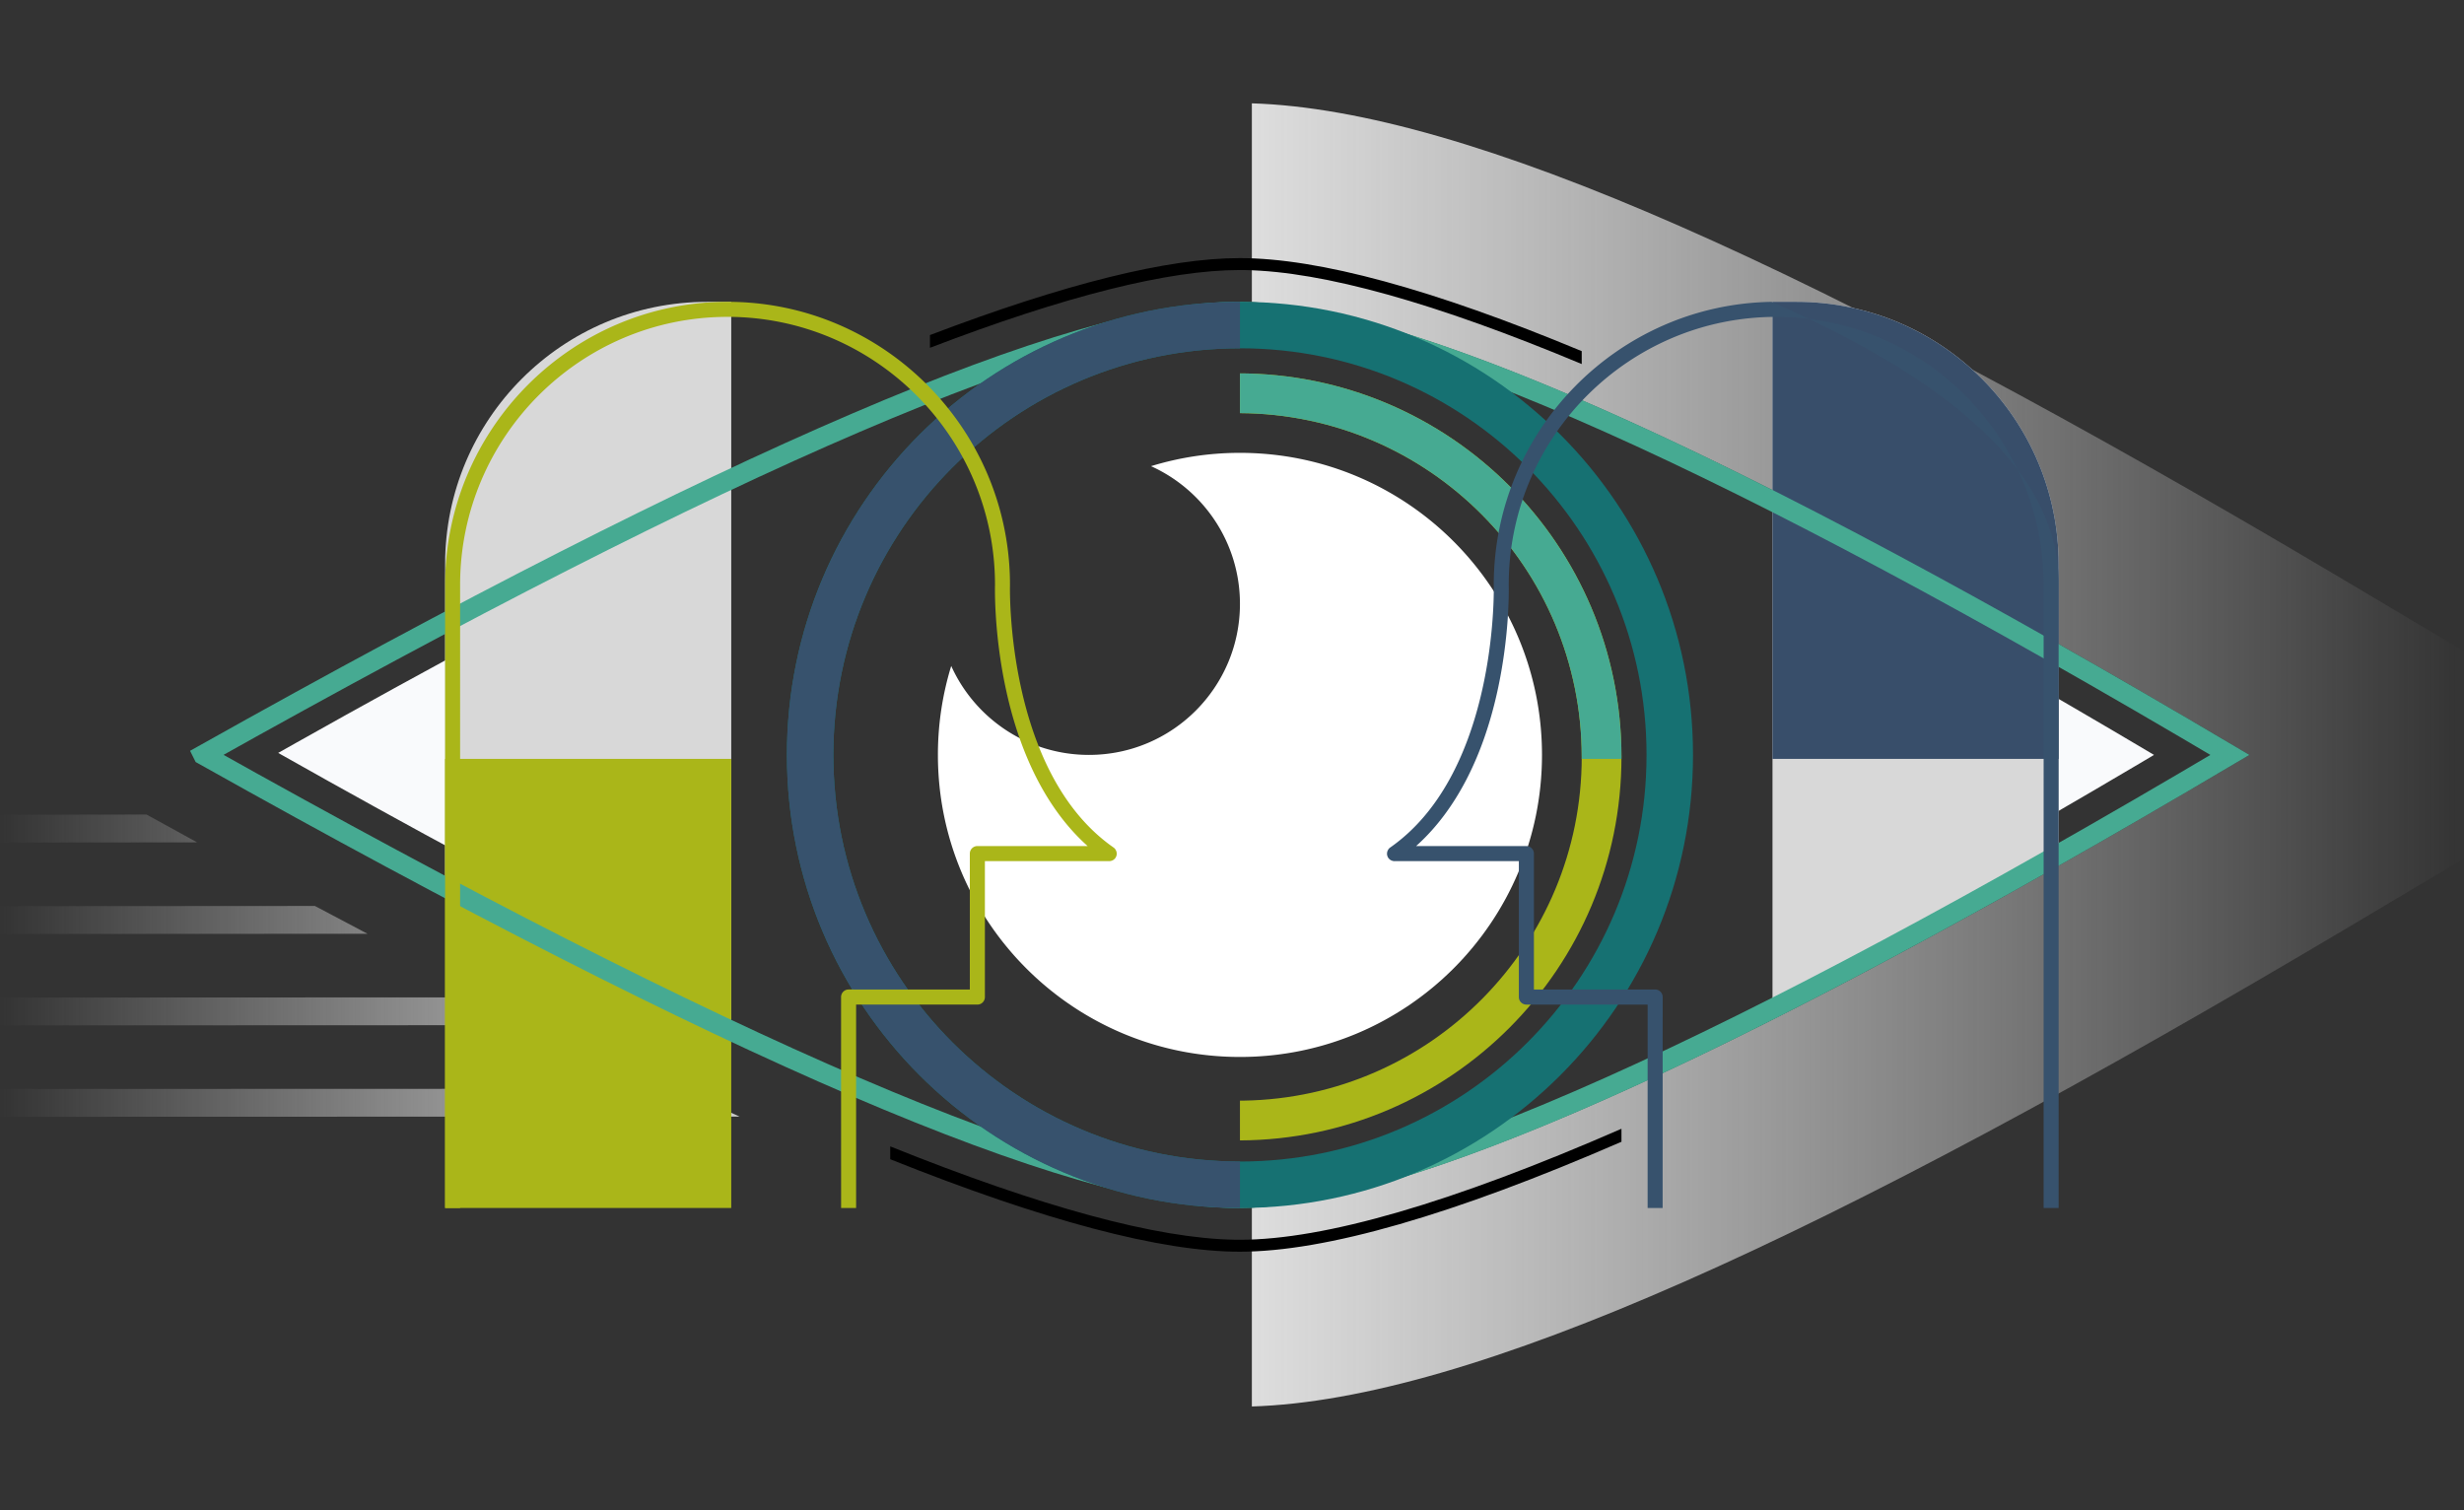
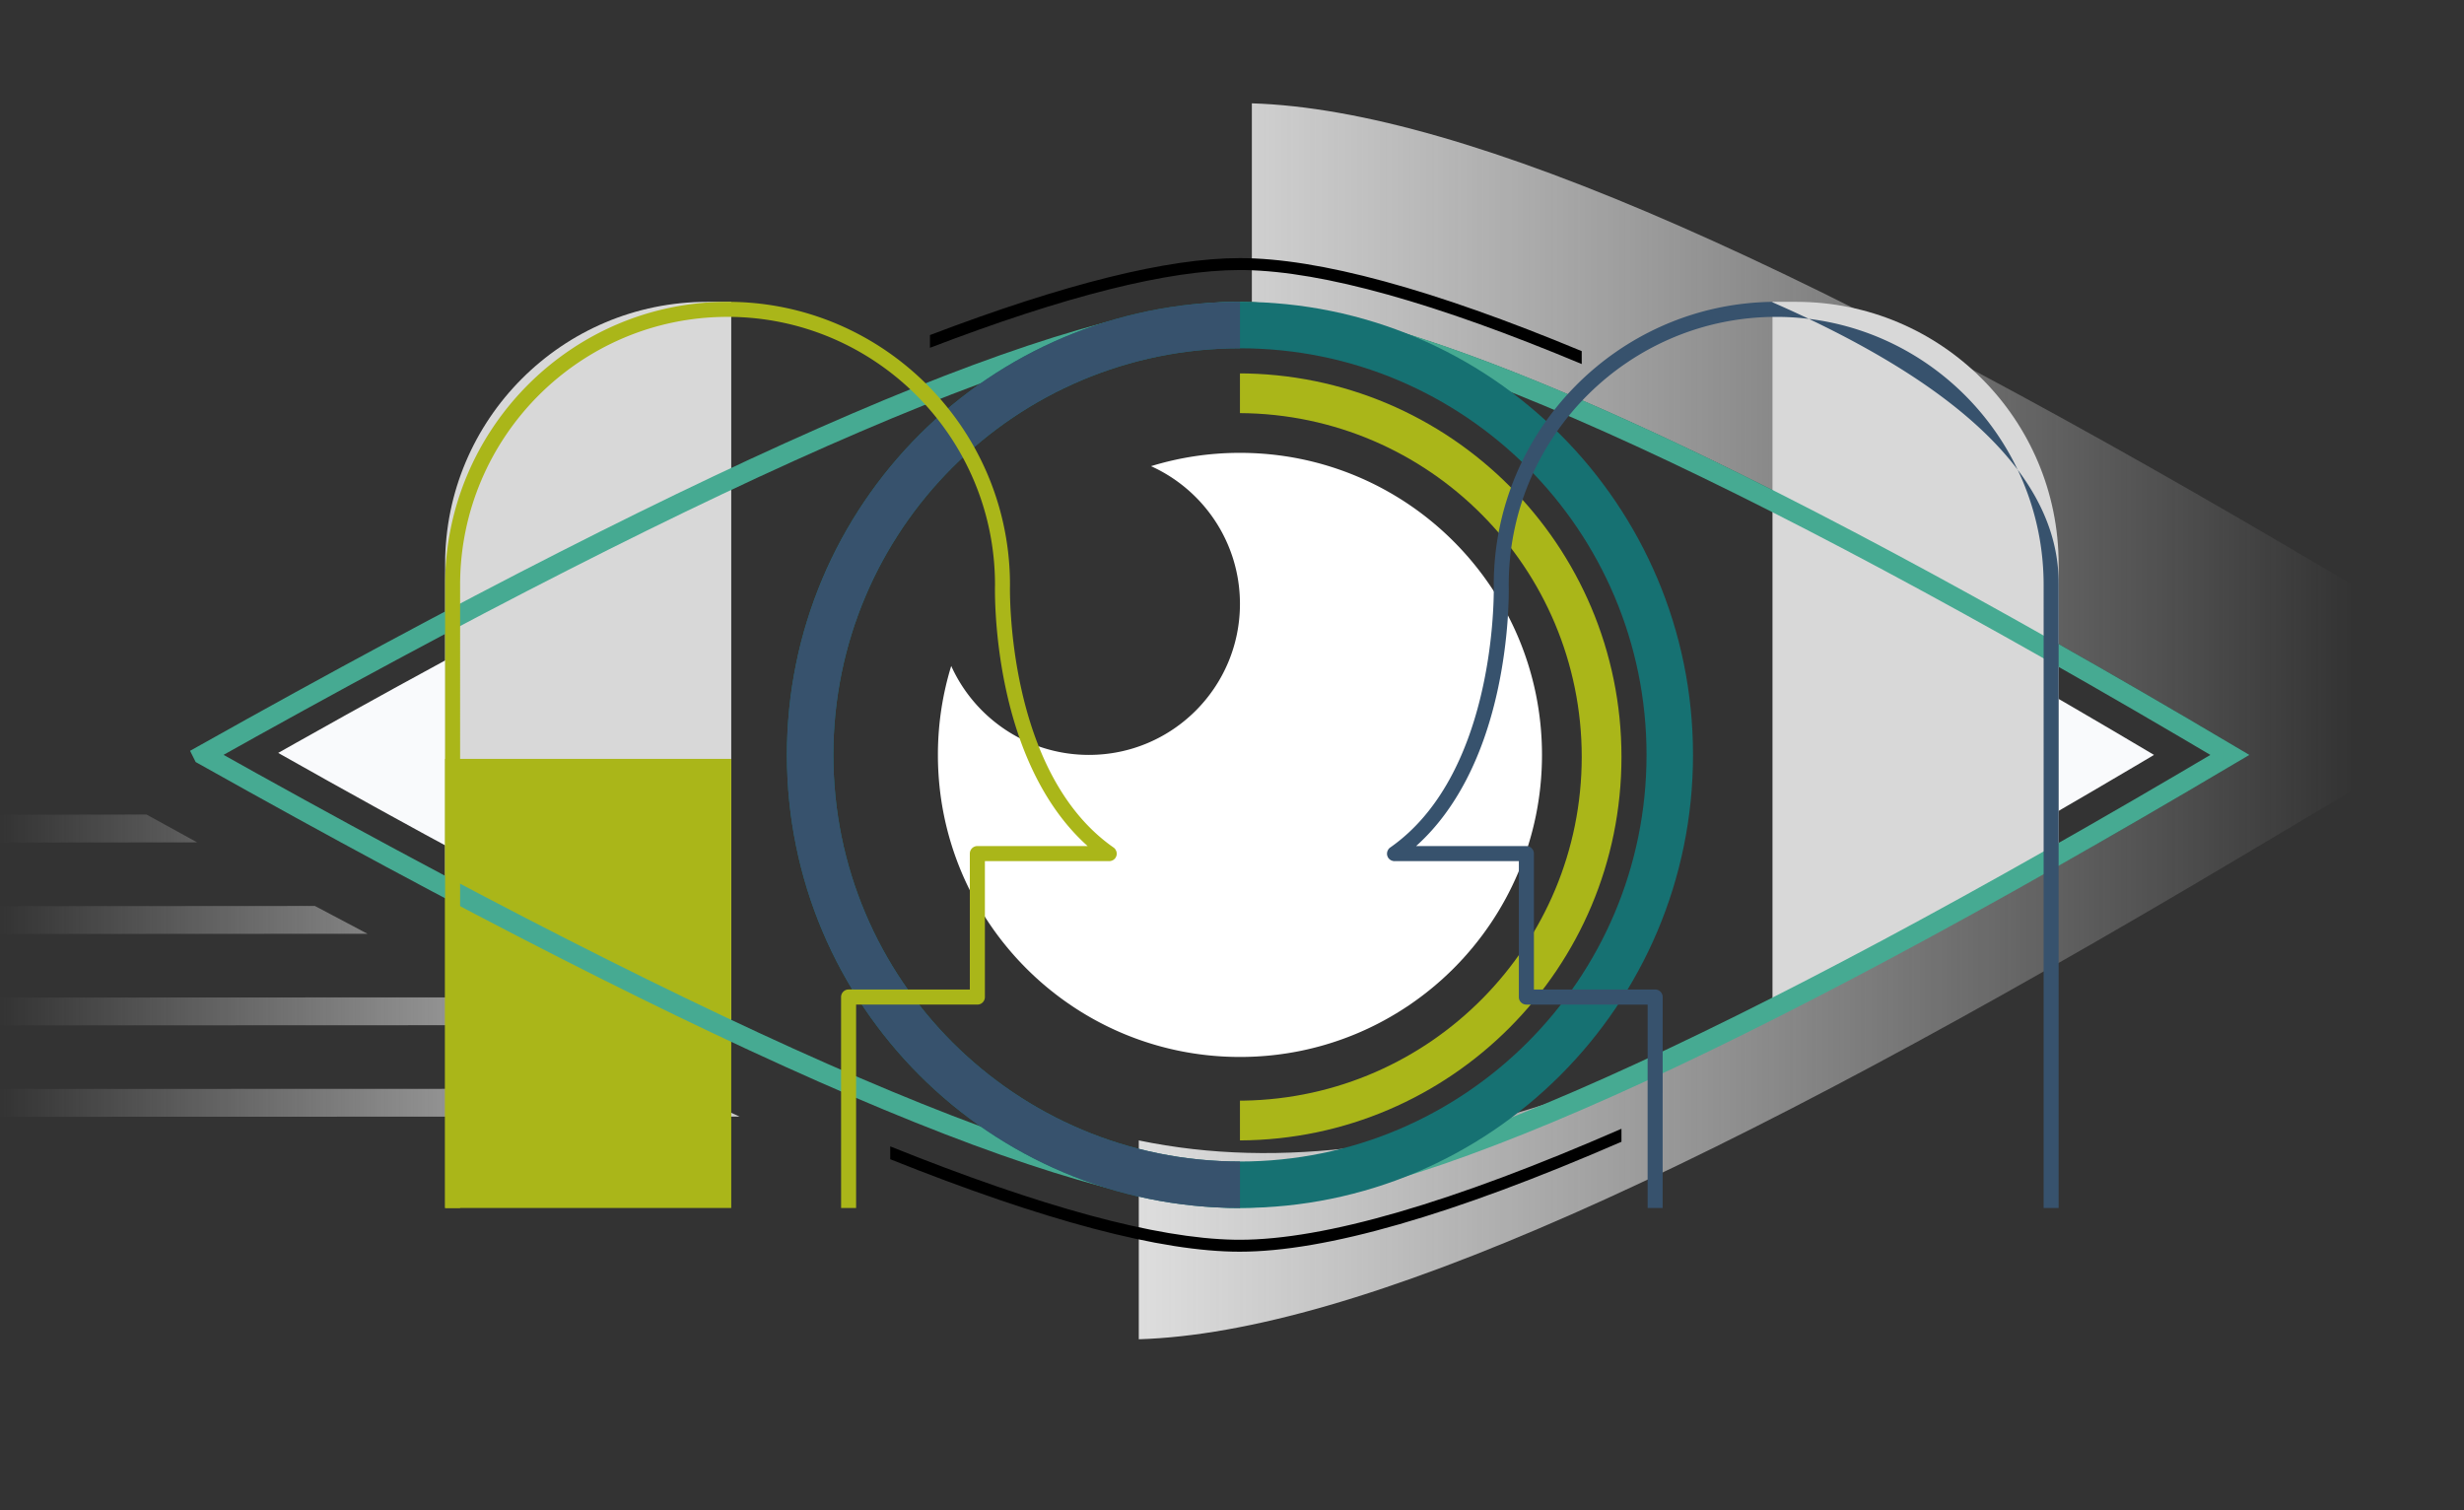
<svg xmlns="http://www.w3.org/2000/svg" xmlns:xlink="http://www.w3.org/1999/xlink" width="620" height="380" viewBox="0 0 620 380">
  <rect x="0" y="0" width="620" height="380" fill="#333333" stroke="none" />
  <defs>
    <path id="a" d="M0 0h620v380H0z" />
    <linearGradient id="b" x1="100%" x2="0%" y1="50%" y2="50%">
      <stop offset="0%" stop-color="#F1F1F1" stop-opacity="0" />
      <stop offset="100%" stop-color="#DEDEDE" />
    </linearGradient>
    <linearGradient id="d" x1="100%" x2="0%" y1="50%" y2="50%">
      <stop offset="0%" stop-color="#CDCDCD" />
      <stop offset="100%" stop-color="#D8D8D8" stop-opacity="0" />
    </linearGradient>
  </defs>
  <g fill="none" fill-rule="evenodd">
    <mask id="c" fill="#fff">
      <use xlink:href="#a" />
    </mask>
-     <path fill="url(#b)" fill-rule="nonzero" d="M314.997 26c54.242 1.678 141.558 40.965 272.57 118.6l3.983 2.365L620 163.877v52.132l-28.45 16.914c-133.228 79.203-221.763 119.27-276.553 120.965v-50.032C358.035 301.81 441.702 263.838 566 189.944 441.702 116.05 358.035 78.079 314.997 76.03V26z" mask="url(#c)" />
+     <path fill="url(#b)" fill-rule="nonzero" d="M314.997 26c54.242 1.678 141.558 40.965 272.57 118.6l3.983 2.365v52.132l-28.45 16.914c-133.228 79.203-221.763 119.27-276.553 120.965v-50.032C358.035 301.81 441.702 263.838 566 189.944 441.702 116.05 358.035 78.079 314.997 76.03V26z" mask="url(#c)" />
    <path fill="#F9FAFC" d="M166 137.944c-5.661 16.112-8.74 33.445-8.74 51.5 0 18.056 3.079 35.389 8.738 51.5l-3.649-1.835C134.835 225.23 104.052 208.675 70 189.444l4.52-2.548c33.762-18.992 64.255-35.31 91.48-48.952zm293 5l3.867 2.066c23.977 12.856 50.354 27.834 79.133 44.934l-4.646 2.754c-28.519 16.87-54.637 31.619-78.354 44.246 4.738-14.82 7.294-30.611 7.294-47 0-16.193-2.495-31.802-7.12-46.467l-.174-.533z" mask="url(#c)" />
    <path fill="url(#d)" d="M186.087 280.946L0 281v-7l170.78-.053 3.893 1.804c3.87 1.786 7.676 3.518 11.414 5.195zM0 251l123.505-.052c4.741 2.396 9.406 4.729 13.994 7L0 258v-7zm0-23l79.232-.051c4.468 2.38 8.88 4.712 13.235 7L0 235v-7zm0-23l36.872-.052c4.288 2.37 8.53 4.703 12.727 7L0 212v-7z" mask="url(#c)" />
    <path fill="#D8D8D8" d="M446 75.944h6c36.45 0 66 29.55 66 66v75l-72 37v-178z" mask="url(#c)" />
-     <path fill="#384E6A" d="M452 75.944c36.45 0 66 29.55 66 66v49h-72v-115h6z" mask="url(#c)" />
    <path fill="#D8D8D8" d="M112 75.944h6c36.45 0 66 29.55 66 66v81l-72 38v-185z" mask="url(#c)" transform="matrix(-1 0 0 1 296 0)" />
    <path fill="#AAB619" d="M184 190.944v113h-72v-113z" mask="url(#c)" />
    <path stroke="#46AA92" stroke-width="5" d="M51.127 189.93C183.37 115.74 270.119 78.445 311.417 78.445c41.294 0 124.513 37.314 249.684 111.5-125.181 74.19-208.393 111.5-249.684 111.5-41.301 0-128.058-37.3-260.29-111.513z" mask="url(#c)" />
    <path fill="#167172" fill-rule="nonzero" d="M312 75.944c62.96 0 114 51.04 114 114s-51.04 114-114 114-114-51.04-114-114 51.04-114 114-114zm0 11.692c-56.503 0-102.308 45.805-102.308 102.308 0 56.503 45.805 102.308 102.308 102.308 56.503 0 102.308-45.805 102.308-102.308 0-56.503-45.805-102.308-102.308-102.308z" mask="url(#c)" />
    <path fill="#37526D" fill-rule="nonzero" d="M312 75.944v11.692c-56.503 0-102.308 45.805-102.308 102.308 0 56.503 45.805 102.308 102.308 102.308v11.692c-62.96 0-114-51.04-114-114s51.04-114 114-114z" mask="url(#c)" />
    <path fill="#AAB619" fill-rule="nonzero" d="M312 93.948l-.5-.004c53.295 0 96.5 43.204 96.5 96.5 0 53.128-42.934 96.229-96 96.499V276.94l.93-.008c47.113-.764 85.07-39.193 85.07-86.488 0-47.606-38.457-86.23-86-86.499v-9.997z" mask="url(#c)" />
-     <path fill="#46AA92" fill-rule="nonzero" d="M311.5 93.944c53.295 0 96.5 43.204 96.5 96.5l-.004.5h-9.997l.001-.5c0-47.606-38.457-86.23-86-86.499v-9.997l-.5-.004z" mask="url(#c)" />
    <path fill="#FFF" d="M312 113.944c41.974 0 76 34.026 76 76s-34.026 76-76 76-76-34.026-76-76a75.985 75.985 0 0 1 3.349-22.38c5.959 13.197 19.233 22.38 34.651 22.38 20.987 0 38-17.013 38-38 0-15.419-9.183-28.692-22.378-34.65a75.936 75.936 0 0 1 22.378-3.35z" mask="url(#c)" />
    <path fill="#37526D" fill-rule="nonzero" d="M517.99 146l.01 1.175v156.769h-3.775V147.175c0-36.811-29.586-66.838-66.185-67.435l-1.11-.009c-36.731 0-66.683 29.642-67.287 66.3l-.006 1.29c.033 1.706.138 13.019-2.869 26.656-3.667 16.65-10.528 29.825-19.994 38.496l-.453.41h27.762c.987 0 1.806.773 1.881 1.753l.006.148v34.193l30.51-.01c.987 0 1.806.773 1.882 1.753l.006.148-.011 53.076h-3.774v-51.177h-30.517a1.883 1.883 0 0 1-1.882-1.743l-.006-.148v-34.203h-31.281l-.02.01-.048-.01c-.118-.01-.245-.02-.362-.049l-.118-.039a2.252 2.252 0 0 1-.273-.098.526.526 0 0 1-.127-.069 1.631 1.631 0 0 1-.235-.156l-.098-.079a1.878 1.878 0 0 1-.182-.19l-.082-.104-.02-.02v-.01a1.977 1.977 0 0 1-.318-.834l-.014-.184v-.06c0-.087.02-.176.03-.264.006-.006.004-.022.004-.037l.005-.022a.86.86 0 0 1 .043-.198l.035-.096c.01-.02.01-.039.02-.058l.042-.093.124-.23a.93.93 0 0 1 .118-.176l.107-.129c.065-.065.135-.126.209-.182l.114-.082c25.471-17.836 26.058-60.02 26.02-65.408l-.008-.625c0-38.887 31.254-70.597 69.897-71.228 47.741 20.879 71.818 44.228 72.23 70.046z" mask="url(#c)" />
    <path fill="#AAB619" fill-rule="nonzero" d="M183.071 75.944c38.785-.004 70.428 31.318 71.057 70.058l.007 1.318c-.048 2.215-.531 46.382 25.21 65.315l.804.577c.118.079.225.167.323.265l.04.049c.068.078.136.157.185.255l.03.059.094.172c.015.029.03.06.042.092l.02.059c.039.098.068.186.078.294.01.02 0 .049.01.059.01.088.029.176.029.264v.06c-.01.372-.137.724-.332 1.018v.01l-.02.02a1.888 1.888 0 0 1-.264.294l-.098.078-.156.112a.864.864 0 0 1-.079.045.527.527 0 0 1-.127.069l-.133.052-.258.085c-.117.03-.244.039-.362.049l-.048.01-.02-.01h-31.281v34.203a1.884 1.884 0 0 1-1.888 1.891h-30.517l-.001 51.178h-3.774l-.01-53.077c0-1.049.851-1.901 1.888-1.901l30.51.01v-34.193c0-1.049.85-1.902 1.887-1.902h27.762c-9.7-8.663-16.721-21.991-20.447-38.907l-.207-.958c-2.93-13.842-2.677-25.07-2.658-25.874-.01-37.17-30.195-67.415-67.296-67.415-37.11 0-67.296 30.262-67.296 67.445l-.001 156.772H112V147.172c-.01-39.268 31.867-71.228 71.071-71.228z" mask="url(#c)" />
    <path fill="#000" fill-rule="nonzero" d="M407.997 284.014l.002 3.27c-42.445 18.44-74.466 27.66-96.062 27.66-19.806 0-49.117-7.755-87.935-23.266v-3.229c38.09 15.3 66.964 23.13 86.565 23.482l1.37.013c21.378 0 53.422-9.312 96.06-27.93zm-96.06-219.07c19.866 0 48.552 7.802 86.06 23.405l.002 3.248c-36.818-15.405-65.067-23.287-84.693-23.64l-1.368-.013c-17.902 0-43.895 6.524-77.935 19.568v-3.207c33.889-12.907 59.867-19.361 77.935-19.361z" mask="url(#c)" />
  </g>
</svg>